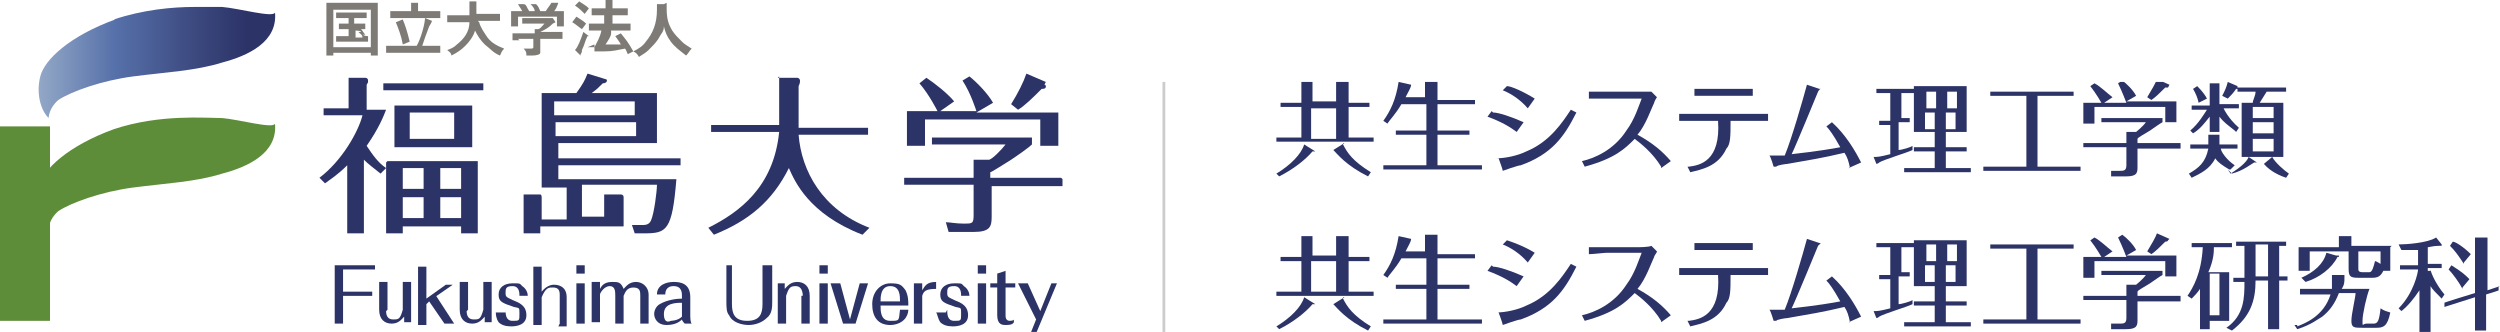
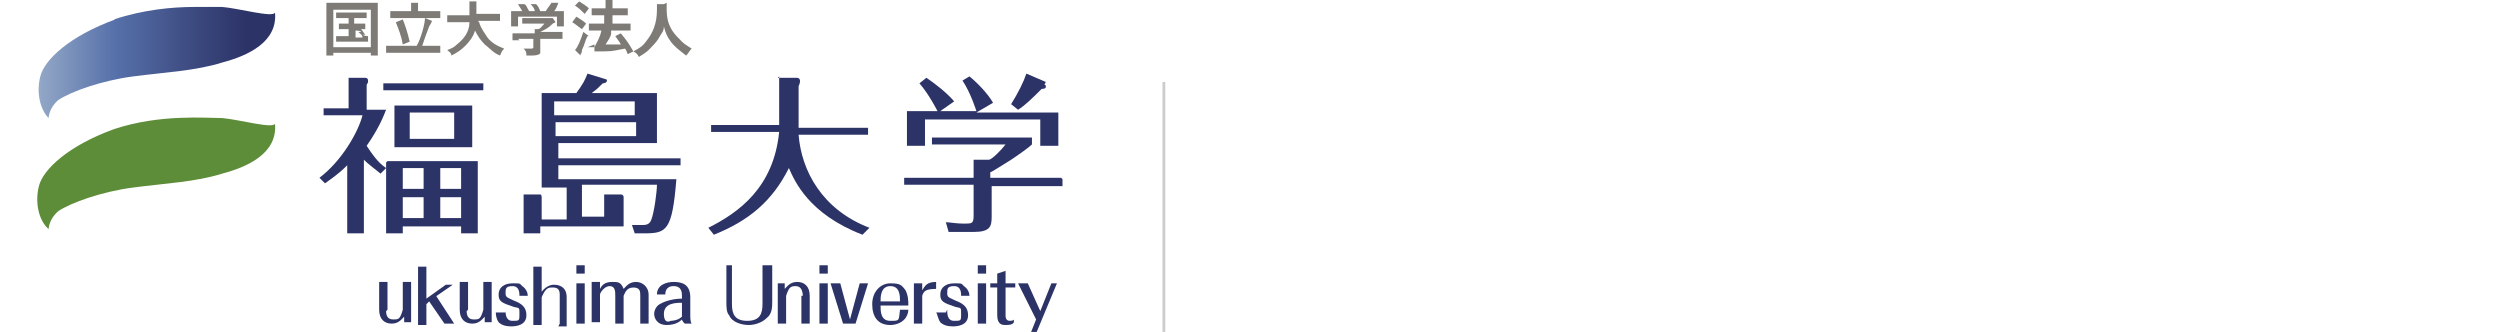
<svg xmlns="http://www.w3.org/2000/svg" id="_レイヤー_1" version="1.1" viewBox="0 0 180 23.9">
  <defs>
    <style>
      .st0 {
        fill: #7e7b77;
      }

      .st1, .st2 {
        fill: none;
      }

      .st3 {
        clip-path: url(#clippath-1);
      }

      .st4 {
        fill: url(#_名称未設定グラデーション);
      }

      .st5 {
        fill: #5e8d3a;
      }

      .st2 {
        stroke: #ccc;
        stroke-miterlimit: 10;
        stroke-width: .2px;
      }

      .st6 {
        fill: #2c3367;
      }

      .st7 {
        clip-path: url(#clippath);
      }
    </style>
    <clipPath id="clippath">
      <path class="st1" d="M8.3,1.4c-3.3,1.2-5.1,2.9-5.4,4.1-.3,1.2,0,2.4.6,3,0,0,0-.7.7-1.3.9-.6,3.1-1.4,5.4-1.7,2.3-.3,4.5-.4,6.4-1,1.9-.5,4-1.5,3.8-3.6-.1.4-2.6-.3-3.8-.4h-2c-1.6,0-3.7.2-5.8.9h.1Z" />
    </clipPath>
    <linearGradient id="_名称未設定グラデーション" data-name="名称未設定グラデーション" x1="-179.2" y1="-417" x2="-178.6" y2="-417" gradientTransform="translate(5661.5 13181.6) scale(31.6)" gradientUnits="userSpaceOnUse">
      <stop offset="0" stop-color="#c7d7e0" />
      <stop offset="0" stop-color="#c0d1dc" />
      <stop offset=".5" stop-color="#5771aa" />
      <stop offset=".8" stop-color="#3c4a80" />
      <stop offset="1" stop-color="#2c3367" />
    </linearGradient>
    <clipPath id="clippath-1">
-       <rect class="st1" x="91.8" y="5.9" width="88.2" height="18" />
-     </clipPath>
+       </clipPath>
  </defs>
  <g>
-     <rect class="st5" y="9.1" width="3.6" height="14" />
    <g class="st7">
      <rect class="st4" x="2.6" y=".5" width="17.4" height="8" />
    </g>
    <path class="st5" d="M3.5,16.5s0-.7.7-1.3c.9-.6,3.1-1.4,5.4-1.7,2.3-.3,4.5-.4,6.4-1,1.9-.5,4-1.5,3.8-3.6-.1.4-2.6-.3-3.8-.4-1.2,0-4.5-.3-7.8.8-3.3,1.2-5.1,2.9-5.4,4.1-.3,1.2,0,2.4.6,3" />
  </g>
  <g class="st3">
    <g>
      <path class="st6" d="M96.2,7.4v-1.5h.9v1.5h1.5v.3h-1.5v2.2h1.8v.3h-7v-.3h1.8v-2.2h-1.5v-.3h1.5v-1.5h.8v1.4h1.8-.1ZM91.9,12.5c1-.6,1.8-1.4,2-2.1l.8.5h-.2c-.5.6-1.4,1.3-2.4,1.8l-.3-.3h0ZM94.4,7.8v2.2h1.8v-2.2h-1.8ZM96.7,10.4c.3.6.7,1.2,2,2l-.2.3c-1.6-.8-2.2-1.6-2.5-1.9l.8-.5h-.1Z" />
      <path class="st6" d="M102.6,7.3v-1.5h.9v1.4h2.7v.3h-2.7v1.9h2.3v.3h-2.3v2.2h3.2v.3h-7.1v-.3h3.1v-2.2h-2.2v-.3h2.2v-1.9h-1.8c-.4.7-.9,1.2-1,1.4l-.3-.2c.5-.7.9-1.5,1.1-2.8l.9.2h0c0,.2-.2.5-.4.9h1.6l-.2.3Z" />
      <path class="st6" d="M107.5,8.1c.4,0,1.3.3,2.2.7l-.5.7c-.4-.3-1-.7-2.1-1.1l.3-.4h0ZM107.7,11.4c.7,0,1.6-.2,2.2-.5,1.7-.7,2.6-2.1,3.2-3l.4.2c-.9,1.8-1.8,3-4,3.8-.2,0-1.3.4-1.3.4h0c0-.1-.3-.9-.3-.9h0ZM108.5,6.2c.3,0,1.2.4,2,.9l-.5.7c-.6-.7-1.3-1.1-1.8-1.3l.3-.3h0Z" />
      <path class="st6" d="M119.6,12c-.6-1-1.5-1.7-1.9-2-.7.7-1.4,1.4-3.6,2l-.2-.4c.9-.2,2.3-.8,3.2-2.2.6-.8.9-1.8,1.1-2.3h-2.5c-.2,0-1,0-1.3,0v-.5h3.4c.2,0,.9,0,1.1,0l.4.4c0,0-.2.3-.2.4-.2.4-.6,1.6-1.2,2.3,1.1.6,1.8,1.2,2.4,1.9l-.7.5h0Z" />
      <path class="st6" d="M121.6,12c.8-.1,2.3-.4,2.1-3.3h-2.8v-.5h6.4v.5h-2.7c0,1.1,0,1.7-.3,2-.6,1.3-1.8,1.5-2.6,1.7l-.2-.4h0ZM123.2,6.9h-1.2v-.5h4.2v.5h-3Z" />
      <path class="st6" d="M133.2,12.1c-.1-.5-.2-.8-.4-1.1-1.7.4-2.4.5-4.1.8-.1,0-.8.1-.8.2h-.2s-.2-.7-.3-.8h1.1c.5-1.2,1.3-4,1.6-5.1l.9.3h.1s-.1,0-.2.2c0,0-1.6,3.9-1.9,4.5,1.8-.2,3-.4,3.5-.5-.5-.9-.8-1.3-1-1.5l.4-.3c1,.9,1.7,2.1,2.1,2.9l-.9.4h0Z" />
      <path class="st6" d="M136.7,8.5h.8v.3h-.8v2c.2,0,.9-.2,1-.3v.3c-.4.2-2.1.7-2.4.9,0,0-.1.1-.2.1s0,0,0,0l-.2-.5c.3,0,.4,0,1.2-.2v-2.1h-.8v-.3h.8v-2h-1v-.3h2.7v.3h-.9v2h0l-.2-.2ZM140.1,10.6h1.5v.3h-1.5v1.2h1.8v.3h-4.8v-.3h2.2v-1.2h-1.5v-.3h1.5v-1.1h-1.5v-3.3h3.8v3.3h-1.5v1.1ZM139.4,7.7v-1.1h-.7v1.2h.7ZM138.6,8.1v1.2h.7v-1.2h-.7ZM140.9,7.7v-1.1h-.7v1.2h.7ZM140.1,8.1v1.2h.7v-1.2h-.7Z" />
      <path class="st6" d="M146.7,12h3.1v.3h-7v-.3h3.1v-5.1h-2.6v-.3h6v.3h-2.6v5.1h0Z" />
      <path class="st6" d="M157,10.4v.3h-3.1v1.3c0,.4,0,.7-.8.7h-1.1v-.4h.6c.3,0,.5,0,.5-.4v-1.3h-3.1v-.3h3.1v-.8h.7s.5-.4.7-.7h-3.2v-.3h4.4v.3c-.2.1-.6.4-.9.6-.3.2-.9.5-.9.6v.3h3.1ZM153.1,7.4s-.3-.8-.6-1.4l.3-.2c.3.2.8.7,1,1.1l-.7.4h3.6v1.5h-.8v-1.1h-5.1v1.2h-.8v-1.5h1.3s-.4-.7-.8-1.2l.3-.2c.4.2.9.7,1.3,1l-.6.4h1.6ZM156.1,6.3h0s0,0-.2,0c-.4.4-.7.7-1,.9l-.3-.2c.3-.5.6-1,.7-1.3l.9.4h0Z" />
      <path class="st6" d="M160.5,12.2c-.5-.3-.8-.5-1-.8-.4.8-1.1,1.1-1.7,1.4l-.2-.3c.7-.4,1.2-.8,1.4-1.8h-1.3v-.3h1.3v-.7h.8v.7h1.3v.3h-1.2c0,.2.4.8,1,1.2l-.3.3h-.1ZM160.9,9.4c-.5-.4-.8-.6-1.1-1v1.1h-.7v-1.1c-.4.5-.7.9-1.2,1.2l-.2-.2c.6-.5,1-1.2,1.2-1.5h-1.1v-.3h1.3v-1.6h.7v1.5h1.4v.3h-1.1c0,0,.3.7,1.1,1.4l-.2.3h0ZM158.3,7.4q-.1-.5-.4-1l.3-.2c.4.4.6.7.7.9l-.6.3h0ZM161.1,6.4h0s0,0-.1,0c-.2.3-.4.5-.6.7l-.4-.2c.2-.4.3-.6.4-1l.7.3h0ZM160.6,12.5c.8-.5,1.2-.9,1.3-1.2l.6.4h-.2c-.2.1-.8.6-1.6.8l-.3-.3.2.3ZM164.4,7.4v3.9h-3v-3.9h.8c0-.2.2-.5.2-.8h-1.3v-.3h3.5v.3h-1.4c-.2.3-.3.5-.5.8h1.7ZM163.7,8.5v-.8h-1.5v.8h1.5ZM162.2,8.8v.8h1.5v-.8h-1.5ZM162.2,10v.9h1.5v-.9h-1.5ZM164.6,12.8c-.3-.1-1.1-.4-1.6-1l.6-.5c.2.4.9,1,1.2,1.2l-.2.3Z" />
      <path class="st6" d="M96.2,18.5v-1.5h.9v1.5h1.5v.3h-1.5v2.2h1.8v.3h-7v-.3h1.8v-2.2h-1.5v-.3h1.5v-1.5h.8v1.4h1.8-.1ZM91.9,23.5c1-.6,1.8-1.4,2-2.1l.8.5h-.2c-.5.6-1.4,1.3-2.4,1.8l-.3-.3h0ZM94.4,18.8v2.2h1.8v-2.2h-1.8ZM96.7,21.5c.3.6.7,1.2,2,2l-.2.3c-1.6-.8-2.2-1.6-2.5-1.9l.8-.5h-.1Z" />
      <path class="st6" d="M102.6,18.4v-1.5h.9v1.4h2.7v.3h-2.7v1.9h2.3v.3h-2.3v2.2h3.2v.3h-7.1v-.3h3.1v-2.2h-2.2v-.3h2.2v-1.9h-1.8c-.4.7-.9,1.2-1,1.4l-.3-.2c.5-.7.9-1.5,1.1-2.8l.9.2h0c0,.2-.2.5-.4.9h1.6l-.2.3Z" />
      <path class="st6" d="M107.5,19.2c.4,0,1.3.3,2.2.7l-.5.7c-.4-.3-1-.7-2.1-1.1l.3-.4h0ZM107.7,22.5c.7,0,1.6-.2,2.2-.5,1.7-.7,2.6-2.1,3.2-3l.4.2c-.9,1.8-1.8,3-4,3.8-.2,0-1.3.4-1.3.4h0c0-.1-.3-.9-.3-.9h0ZM108.5,17.3c.3.1,1.2.4,2,.9l-.5.7c-.6-.7-1.3-1.1-1.8-1.3l.3-.3h0Z" />
      <path class="st6" d="M119.6,23.1c-.6-1-1.5-1.7-1.9-2-.7.7-1.4,1.4-3.6,2l-.2-.4c.9-.2,2.3-.8,3.2-2.2.6-.8.9-1.8,1.1-2.3h-2.5c-.2,0-1,.1-1.3.1v-.5h3.4c.2,0,.9,0,1.1-.1l.4.4c0,.1-.2.3-.2.4-.2.4-.6,1.6-1.2,2.3,1.1.6,1.8,1.2,2.4,1.9l-.7.5h0Z" />
-       <path class="st6" d="M121.6,23.1c.8-.1,2.3-.4,2.1-3.3h-2.8v-.5h6.4v.5h-2.7c0,1.1,0,1.7-.3,2-.6,1.3-1.8,1.5-2.6,1.7l-.2-.4h0ZM123.2,18h-1.2v-.5h4.2v.5h-3Z" />
      <path class="st6" d="M133.2,23.2c-.1-.5-.2-.8-.4-1.1-1.7.4-2.4.5-4.1.8-.1,0-.8.1-.8.2h-.2s-.2-.7-.3-.8h1.1c.5-1.2,1.3-4,1.6-5.1l.9.3h.1s-.1.1-.2.2c0,0-1.6,3.9-1.9,4.5,1.8-.2,3-.4,3.5-.5-.5-.9-.8-1.3-1-1.5l.4-.3c1,.9,1.7,2.1,2.1,2.9l-.9.4h0Z" />
      <path class="st6" d="M136.7,19.6h.8v.3h-.8v2c.2,0,.9-.2,1-.3v.3c-.4.2-2.1.7-2.4.9,0,0-.1.1-.2.1s0,0,0,0l-.2-.5c.3,0,.4,0,1.2-.2v-2.1h-.8v-.3h.8v-2h-1v-.3h2.7v.3h-.9v2l-.2-.2ZM140.1,21.7h1.5v.3h-1.5v1.2h1.8v.3h-4.8v-.3h2.2v-1.2h-1.5v-.3h1.5v-1.1h-1.5v-3.3h3.8v3.3h-1.5v1.1ZM139.4,18.8v-1.2h-.7v1.2h.7ZM138.6,19.1v1.2h.7v-1.2h-.7ZM140.9,18.8v-1.2h-.7v1.2h.7ZM140.1,19.1v1.2h.7v-1.2h-.7Z" />
      <path class="st6" d="M146.7,23h3.1v.3h-7v-.3h3.1v-5.1h-2.6v-.3h6v.3h-2.6v5.1h0Z" />
      <path class="st6" d="M157,21.4v.3h-3.1v1.3c0,.4,0,.7-.8.7h-1.1v-.4h.6c.3,0,.5,0,.5-.4v-1.3h-3.1v-.3h3.1v-.8h.7s.5-.4.7-.7h-3.2v-.3h4.4v.3c-.2.1-.6.4-.9.6-.3.2-.9.5-.9.6v.3h3.1ZM153.1,18.5s-.3-.8-.6-1.4l.3-.2c.3.2.8.7,1,1.1l-.7.4h3.6v1.5h-.8v-1.1h-5.1v1.2h-.8v-1.5h1.3s-.4-.7-.8-1.2l.3-.2c.4.2.9.7,1.3,1l-.6.4h1.6ZM156.1,17.3h0s0,.1-.2.1c-.4.4-.7.7-1,.9l-.3-.2c.3-.5.6-1,.7-1.3l.9.4h0Z" />
      <path class="st6" d="M160.5,19.4v3.7h-1.4v.6h-.7v-2.9c-.2.3-.4.5-.6.7l-.3-.2c.4-.6,1-1.6,1.1-3.5h-.8v-.3h2.9v.3h-1.3c0,.3,0,.9-.4,1.8h1.5v-.2ZM159.8,19.7h-.7v3h.7v-3ZM164.1,19.9h.6v.3h-.6v3.5h-.8v-3.5h-.9c0,1.5-.4,2.6-1.7,3.6l-.4-.2c1.3-.9,1.3-2.2,1.3-3.3h-.8v-.3h.8v-2.3h-.6v-.3h3.6v.3h-.5v2.3h0ZM163.3,17.6h-.9v2.3h.9v-2.3Z" />
-       <path class="st6" d="M165.4,23.5c.5-.2,1.9-.7,2.4-2.3h-2.2v-.4h2.3v-1h.9v.2h0c0,.3,0,.5-.2.8h2c-.2.5-.5,1.8-.5,2.3s0,.2.3.2h.5c.3,0,.4-.2.5-1.1.3.2.4.2.7.3-.2,1-.5,1.1-1,1.1h-1c-.6,0-.8,0-.8-.5s.3-1.7.3-2h-1.2c-.3.8-.7,1.3-1.2,1.7-.2.1-.8.6-1.8.9l-.2-.3h.2ZM172.1,17.8v1.7h-.5c-.2.4-.4.5-.8.5h-1c-.6,0-.7-.1-.7-.7v-1.2h-2.8v1.4h-.8v-1.7h2.9v-.8h.9v.7h2.9,0ZM168.4,18.5h-.1c-.4.8-1.3,1.5-2.3,1.8l-.3-.3c.9-.4,1.6-1,1.8-1.8l.7.2h.2ZM171.3,18.1h-1.5v1.3q0,.2.3.2h.5c.2,0,.3-.4.4-.8.1,0,.2.1.4.2v-.9h0Z" />
+       <path class="st6" d="M165.4,23.5c.5-.2,1.9-.7,2.4-2.3h-2.2v-.4h2.3v-1h.9v.2h0c0,.3,0,.5-.2.8h2c-.2.5-.5,1.8-.5,2.3s0,.2.3.2h.5c.3,0,.4-.2.5-1.1.3.2.4.2.7.3-.2,1-.5,1.1-1,1.1h-1c-.6,0-.8,0-.8-.5s.3-1.7.3-2h-1.2c-.3.8-.7,1.3-1.2,1.7-.2.1-.8.6-1.8.9l-.2-.3h.2ZM172.1,17.8v1.7h-.5c-.2.4-.4.5-.8.5h-1c-.6,0-.7-.1-.7-.7v-1.2h-2.8v1.4h-.8v-1.7h2.9v-.8h.9v.7ZM168.4,18.5h-.1c-.4.8-1.3,1.5-2.3,1.8l-.3-.3c.9-.4,1.6-1,1.8-1.8l.7.2h.2ZM171.3,18.1h-1.5v1.3q0,.2.3.2h.5c.2,0,.3-.4.4-.8.1,0,.2.1.4.2v-.9h0Z" />
      <path class="st6" d="M175,19.4c0,.2.4,1.1,1,1.8l-.2.3c-.4-.4-.7-.7-.8-.9v3.3h-.8v-3c-.4.6-.8,1.1-1.3,1.5l-.2-.2c1.1-1.1,1.4-2.6,1.4-2.8h-1.3v-.3h1.3v-1.1h-1.2l-.2-.4c.5,0,2.1-.1,2.7-.5l.4.5h0c0,.2,0,.1,0,.1h-.2c-.4,0-.7.1-.8.1v1.2h1v.3h-1v.2h.2ZM179.9,20.6v.3c.1,0-.9.3-.9.3v2.6h-.8v-2.4l-2.2.7v-.3c-.1,0,2.2-.7,2.2-.7v-4h.9v3.8l.9-.3h-.1ZM177.3,20.8c-.2-.4-.7-1.1-1-1.4l.2-.3c.8.5,1,.7,1.3,1l-.5.6h0ZM177.4,19c-.4-.6-.6-.9-1-1.3l.2-.3c.2,0,.8.4,1.3.9l-.5.6h0Z" />
    </g>
  </g>
  <line class="st2" x1="83.8" y1="5.9" x2="83.8" y2="23.9" />
  <g>
    <path class="st6" d="M27.9,11.6h6.5v5.2h-1.2v-.5h-4.2v.5h-1.2v-4.7l-.4.4c-.5-.4-.9-.7-1.2-1v5.3h-1.2v-4.9c-.7.7-1.2,1-1.6,1.3l-.4-.4c1.6-1.2,2.8-3.3,3.1-4.5h-2.8v-.5h1.8v-1.5c0-.3,0-.4,0-.7h1.2c0,0,.2,0,.2.2s0,.1-.1.3v1.8h1.4c-.2.5-.5,1.3-1.4,2.6.4.6.8,1.2,1.4,1.6v-.4h0ZM34.8,6.5h-7.2v-.5h7.2v.5ZM34,10.6h-5.6v-3h5.6v3ZM30.5,12.1h-1.5v1.5h1.5v-1.5ZM30.5,14.2h-1.5v1.5h1.5v-1.5ZM32.7,8.1h-3.2v1.9h3.2v-1.9ZM33.2,12.1h-1.5v1.5h1.5v-1.5ZM31.7,15.7h1.5v-1.5h-1.5v1.5Z" />
    <path class="st6" d="M43.5,15.8v-1.1c0-.2,0-.3,0-.7h1.2s.2,0,.2.2,0,.1,0,.3v1.8h-6v.5h-1.2v-2.8h1.2c0,0,.1,0,.1.2s0,.1,0,.2v1.4h1.8v-2.3h-1.8v-6.8h2.5c.5-.7.6-.9.8-1.4l1.3.4c0,0,.1,0,.1.1,0,.1-.1.2-.3.2-.4.4-.4.4-.8.7h4.7v3.6h-7.1v1.1h8.8v.5h-8.8v1h8.5c-.3,3.7-.7,3.9-2.3,3.9h-.7l-.2-.6c.2,0,.5,0,.8,0s.5-.1.6-.4c.2-.5.4-2,.4-2.5h-5.4v2.3h1.9,0ZM39.9,8.3h5.8v-1h-5.8v1ZM45.8,8.8h-5.8v1h5.8v-1Z" />
    <path class="st6" d="M56,5.6h1.4c.1,0,.2.1.2.2s0,.2-.1.4v3h5v.5h-5c.2,2.6,1.7,5.4,5.1,6.7l-.5.5c-3.9-1.5-4.9-3.9-5.3-4.8-1.2,2.4-2.9,3.8-5.4,4.8l-.4-.5c2.2-1.1,4.7-2.9,5.1-6.9h-4.9v-.5h4.9v-2.5c0-.2,0-.6,0-1h0Z" />
    <path class="st6" d="M76.5,12.9v.5h-5.1v2.2c0,.7-.1,1.1-1.3,1.1h-1.8l-.2-.7c.3,0,.7.1,1.3.1s.7,0,.7-.6v-2.2h-5v-.5h5v-1.3h1.1c.2,0,.9-.7,1.2-1.1h-5.3v-.5h7.2v.5c-.2.2-.9.7-1.5,1.1-.5.3-1.4.9-1.5.9v.4h5.1ZM70.3,8c0,0-.4-1.3-1-2.2l.5-.3c.5.4,1.3,1.2,1.7,1.9l-1.2.7h5.9v2.4h-1.3v-1.9h-8.3v1.9h-1.3v-2.5h2.2c0,0-.6-1.2-1.3-2l.5-.4c.6.4,1.5,1.1,2,1.7l-1,.7h2.5,0ZM75.2,6.1s.1,0,.1.1,0,.2-.3.2c-.6.6-1.2,1.2-1.7,1.5l-.5-.4c.5-.8.9-1.6,1.1-2.2l1.4.6h0Z" />
  </g>
  <g>
    <path class="st0" d="M23.5.7V.2h3.7v3.8h-.5v-.2h-2.7v.2h-.5V.7h0ZM24,3.4h2.7V.7h-2.7v2.7h0ZM24.6,1.3h-.4v-.4h2.2v.4h-.9v.4h.8v.4h-.3c.1.1.2.3.3.4h-.2c.2.1.3.1.4.1v.4h-2.3v-.4h.9v-.5h-.7v-.4h.7v-.4h-.5,0ZM25.6,2.7h.5c0-.2-.2-.3-.3-.4h.2c0-.1-.4-.1-.4-.1v.5Z" />
    <path class="st0" d="M30,3.3c.3-.5.6-1.6.6-2l.5.2c0,0,0,.1-.2.4-.2.5-.4,1.1-.5,1.4h1.3v.5h-3.9v-.5h2.1ZM29.6.5V.2h.5v.6h1.6v.5h-3.6v-.5h1.5v-.3h0ZM29,1.4c.2.5.3.8.5,1.6l-.5.2c-.1-.6-.3-1.1-.5-1.6,0,0,.5-.2.5-.2Z" />
    <path class="st0" d="M34.5,1.6c.1.4.4.8.6,1.1.3.4.7.6,1.2.8-.2.2-.2.3-.3.5-.5-.2-.7-.5-1.1-.8-.3-.3-.5-.6-.7-1-.1.4-.4.8-.7,1.1-.3.3-.6.5-1,.7,0-.2-.2-.3-.3-.4.3-.1.5-.2.7-.4.5-.4.9-.9.9-1.6h-1.6v-.5h1.6V.1h.5v.9h1.7v.5h-1.6Z" />
    <path class="st0" d="M37.4,2.9h-.5v-.5h1.6v-.3h.2c.2,0,.3-.2.5-.4h-1.6v-.4h2.2l.2.3s0,0-.2.1c-.3.3-.5.4-.9.6h1.6v.5h-1.6v.7c0,.2,0,.2,0,.3,0,.1-.2.2-.6.2h-.4c0-.2,0-.3-.2-.5.2,0,.4,0,.5,0s.2,0,.2-.1v-.6h-1.1,0ZM37.6.8c-.1-.2-.2-.3-.3-.5h.4c.2,0,.2.2.4.5h.4c0-.2-.2-.4-.3-.5h.4c.2.2.2.3.3.5h.4c.1-.2.3-.4.4-.6h.5c-.1.3-.2.5-.3.6h.7v1.1h-.5v-.7h-2.8v.7h-.5V.8h.5s.2,0,.2,0Z" />
    <path class="st0" d="M41.5,1.2c.3.2.5.3.7.5l-.3.4c-.3-.2-.5-.4-.7-.5l.3-.4h0ZM42.3,2.6c-.2.4-.2.6-.4,1,0,.1,0,.2-.1.3,0,0,0,.1,0,.1l-.4-.4c.2-.2.4-.7.6-1.3l.4.3h0ZM41.7.1c.3.2.5.3.7.5l-.3.4c-.2-.2-.4-.4-.7-.6l.3-.3h0ZM42.3,3.4h.5c.2-.4.4-.7.5-1.2h-.9v-.5h1.1v-.6h-.9v-.5h1v-.6h.5v.6h1.1v.5h-1.1v.6h1.3v.5h-1.4s0,.1,0,.2c0,.2-.2.5-.4.8h0c.5,0,.8,0,1.1,0-.1-.2-.2-.3-.4-.6l.4-.2c.4.5.5.6.9,1.3l-.4.2c-.1-.2-.1-.3-.2-.4-.6.1-.8.2-1.5.2-.5,0-.5,0-.7,0v-.5h0Z" />
    <path class="st0" d="M48,.2v.4c0,.7.1,1.1.4,1.6.2.3.4.5.7.8.2.2.4.3.7.5-.2.2-.2.3-.4.5-.5-.4-.8-.6-1.1-1-.3-.4-.4-.7-.5-1.1,0,.4-.2.5-.4.9-.2.3-.4.5-.7.8-.2.2-.4.3-.7.5-.1-.2-.2-.3-.4-.4.4-.2.7-.4.9-.7.5-.6.8-1.3.8-2.3s0-.2,0-.4h.5Z" />
  </g>
  <g>
-     <path class="st6" d="M24.7,21.3v2h-.6v-4.2h2.9v.3h-2.3v1.6h2.1v.3h-2.2Z" />
    <path class="st6" d="M27.8,22.4c0,.3.1.6.5.6s.5,0,.7-.7v-2h.6v2.9h-.5v-.4c-.2.2-.4.5-.9.5s-.9-.3-.9-1v-2h.6v2h0Z" />
    <path class="st6" d="M31.4,21.3l1.3,2h-.7l-1.1-1.6-.2.2v1.5h-.6v-4.2h.6v2.3l1.4-1h.5l-1.3.9h0Z" />
    <path class="st6" d="M33.6,22.4c0,.3.1.6.5.6s.5,0,.7-.7v-2h.6v2.9h-.5v-.4c-.2.2-.4.5-.9.5s-.9-.3-.9-1v-2h.6v2h0Z" />
    <path class="st6" d="M36.4,22.3c0,.3,0,.8.5.8s.5,0,.5-.5,0-.4-.4-.5c-.9-.3-1.1-.4-1.1-.9s.4-.8,1-.8.5,0,.7.2c.3.2.4.5.4.7h-.6c0-.2,0-.7-.5-.7s-.5.2-.5.5.1.3.5.5c.5.2,1,.4,1,1.1s-.7.8-1.1.8-.7-.1-.9-.3c-.2-.3-.2-.6-.2-.7h.7Z" />
    <path class="st6" d="M40.3,23.3v-2.1c0-.4-.2-.5-.5-.5s-.5,0-.8.7v2h-.6v-4.2h.6v1.8c.4-.5.8-.5.9-.5s.9,0,.9.9v2.1h-.6,0Z" />
    <path class="st6" d="M41.5,19.1h.6v.6h-.6v-.6ZM41.5,20.4h.6v2.9h-.6v-2.9Z" />
    <path class="st6" d="M43.2,20.4v.4c.2-.4.5-.5.9-.5s.6,0,.8.5c.2-.2.4-.5.9-.5s.9.4.9.9v2.1h-.6v-2c0-.3,0-.6-.5-.6s-.6.4-.7.6v2h-.6v-2c0-.3,0-.7-.4-.7s-.7.5-.7.6v2h-.6v-2.9h.6Z" />
    <path class="st6" d="M49.3,23.3c0,0-.2-.2-.2-.3-.1.1-.4.4-1.1.4s-.9-.5-.9-.8.2-.6.4-.7c.5-.3,1.2-.4,1.6-.4v-.2c0-.2,0-.7-.6-.7s-.6.5-.6.6h-.6c0-.7.7-.9,1.2-.9s1.2.1,1.2,1.1v1.4c0,0,0,.4.1.5h-.5ZM49.1,21.8c-.4,0-1.3,0-1.3.8s.5.5.5.5.5,0,.8-.3v-1h0Z" />
    <path class="st6" d="M52.7,19.1v2.8c0,.7.2,1.2,1.1,1.2s1.1-.5,1.1-1.2v-2.8h.7v2.6c0,.4,0,.9-.4,1.2-.3.3-.8.5-1.3.5s-1.2-.2-1.4-.7c-.2-.2-.2-.6-.2-1v-2.6h.7,0Z" />
    <path class="st6" d="M57.8,21.3c0-.3-.1-.7-.5-.7s-.5.1-.7.7v2h-.6v-2.9h.5v.4c.2-.2.4-.5.9-.5s.9.3.9,1v2h-.6v-2h0Z" />
    <path class="st6" d="M59,19.1h.6v.6h-.6v-.6ZM59,20.4h.6v2.9h-.6v-2.9Z" />
    <path class="st6" d="M59.9,20.4h.6l.7,2.6.7-2.6h.6l-.9,2.9h-.9l-.9-2.9Z" />
    <path class="st6" d="M65.4,22.2c0,.2,0,.4-.2.7-.3.4-.8.5-1.1.5-.9,0-1.3-.6-1.3-1.5s.6-1.5,1.3-1.5.8.1,1.1.5c.2.4.2.8.2,1.1h-2c0,.4,0,1.1.7,1.1s.6,0,.7-.8h.6ZM64.8,21.7c0-.4,0-1.1-.7-1.1s-.7.8-.7,1.1h1.3Z" />
    <path class="st6" d="M67.4,20.8c-.8,0-.9.2-1,.5v2h-.6v-2.9h.6v.5c.2-.3.3-.6,1-.6v.5h0Z" />
    <path class="st6" d="M68.2,22.3c0,.3,0,.8.5.8s.5,0,.5-.5,0-.4-.4-.5c-.9-.3-1.1-.4-1.1-.9s.4-.8,1-.8.5,0,.7.2c.3.2.4.5.4.7h-.6c0-.2,0-.7-.5-.7s-.5.2-.5.5.1.3.5.5c.5.2,1,.4,1,1.1s-.7.8-1.1.8-.7-.1-.9-.3c-.2-.3-.2-.6-.3-.7h.7Z" />
    <path class="st6" d="M70.4,19.1h.6v.6h-.6v-.6ZM70.4,20.4h.6v2.9h-.6v-2.9Z" />
    <path class="st6" d="M72.4,22.7c0,.1,0,.4.3.4s.3-.1.3-.1v.2c-.1.2-.4.2-.6.2s-.6,0-.6-.7v-2h-.5v-.3h.5v-.7l.6-.2v.9h.7v.3h-.7v2h0Z" />
    <path class="st6" d="M74.6,23l-1.3-2.6h.7l.9,2,.8-2h.4l-1.5,3.6h-.4l.4-1h0Z" />
  </g>
</svg>